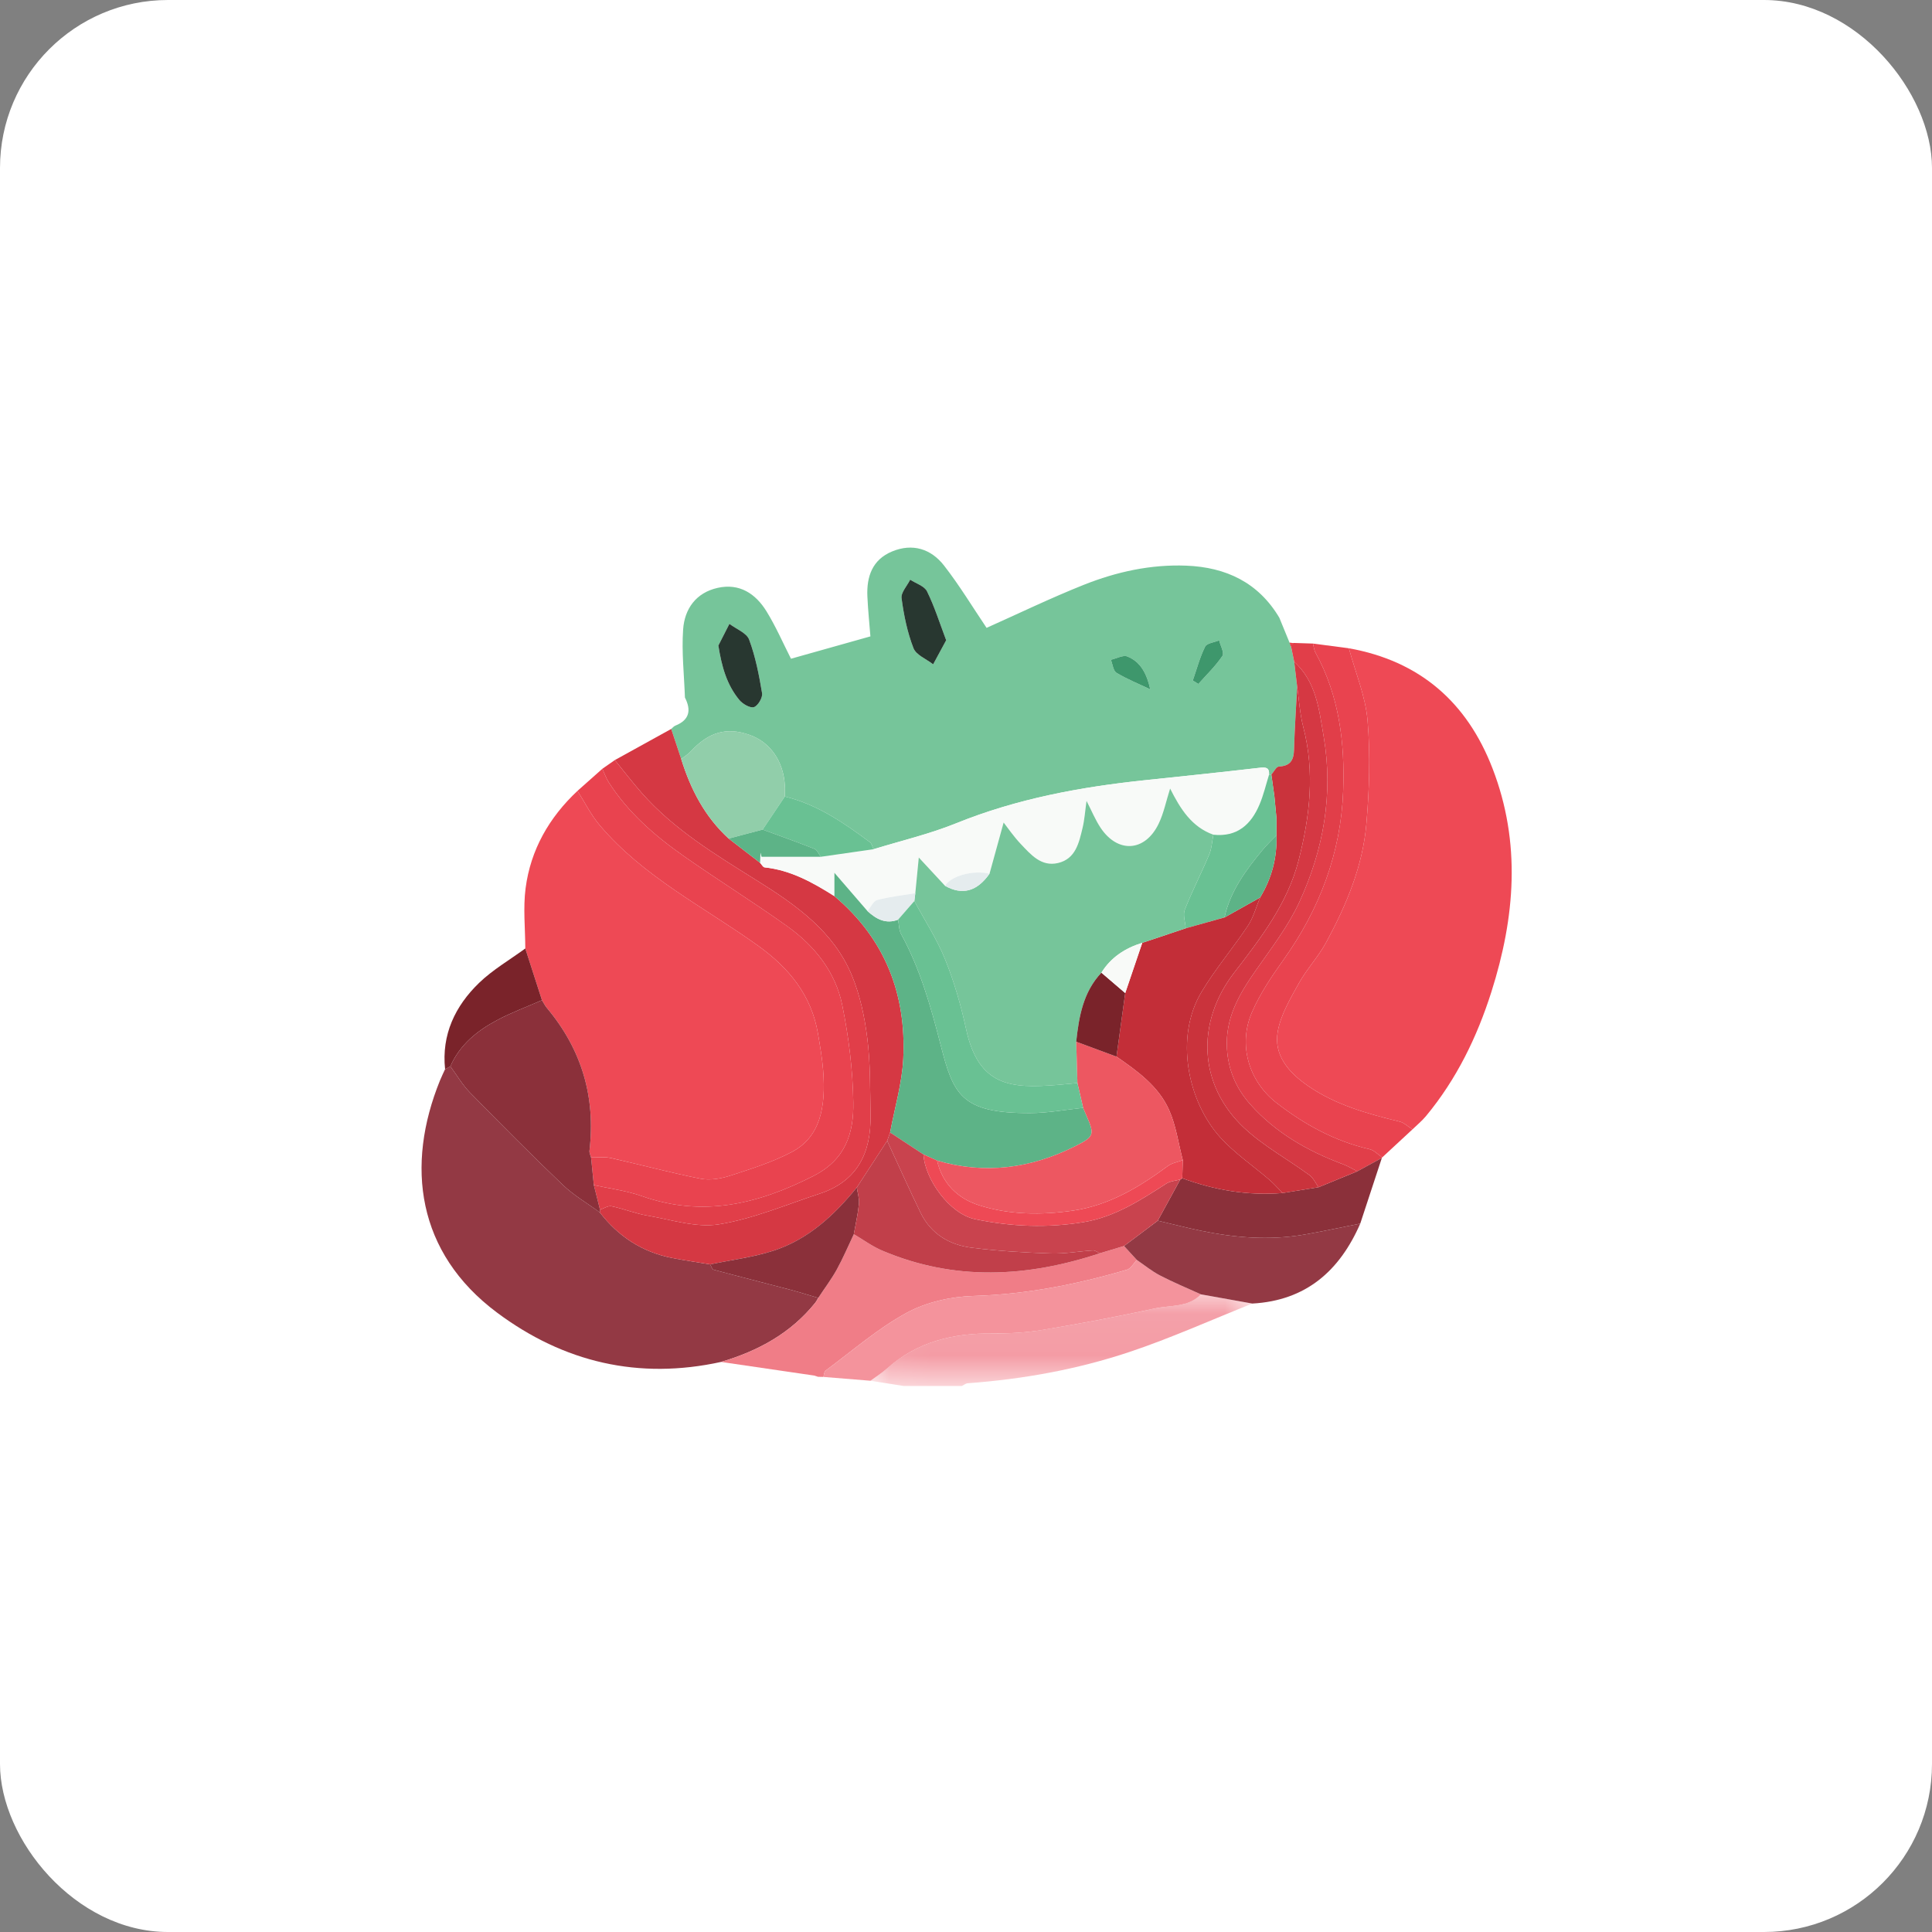
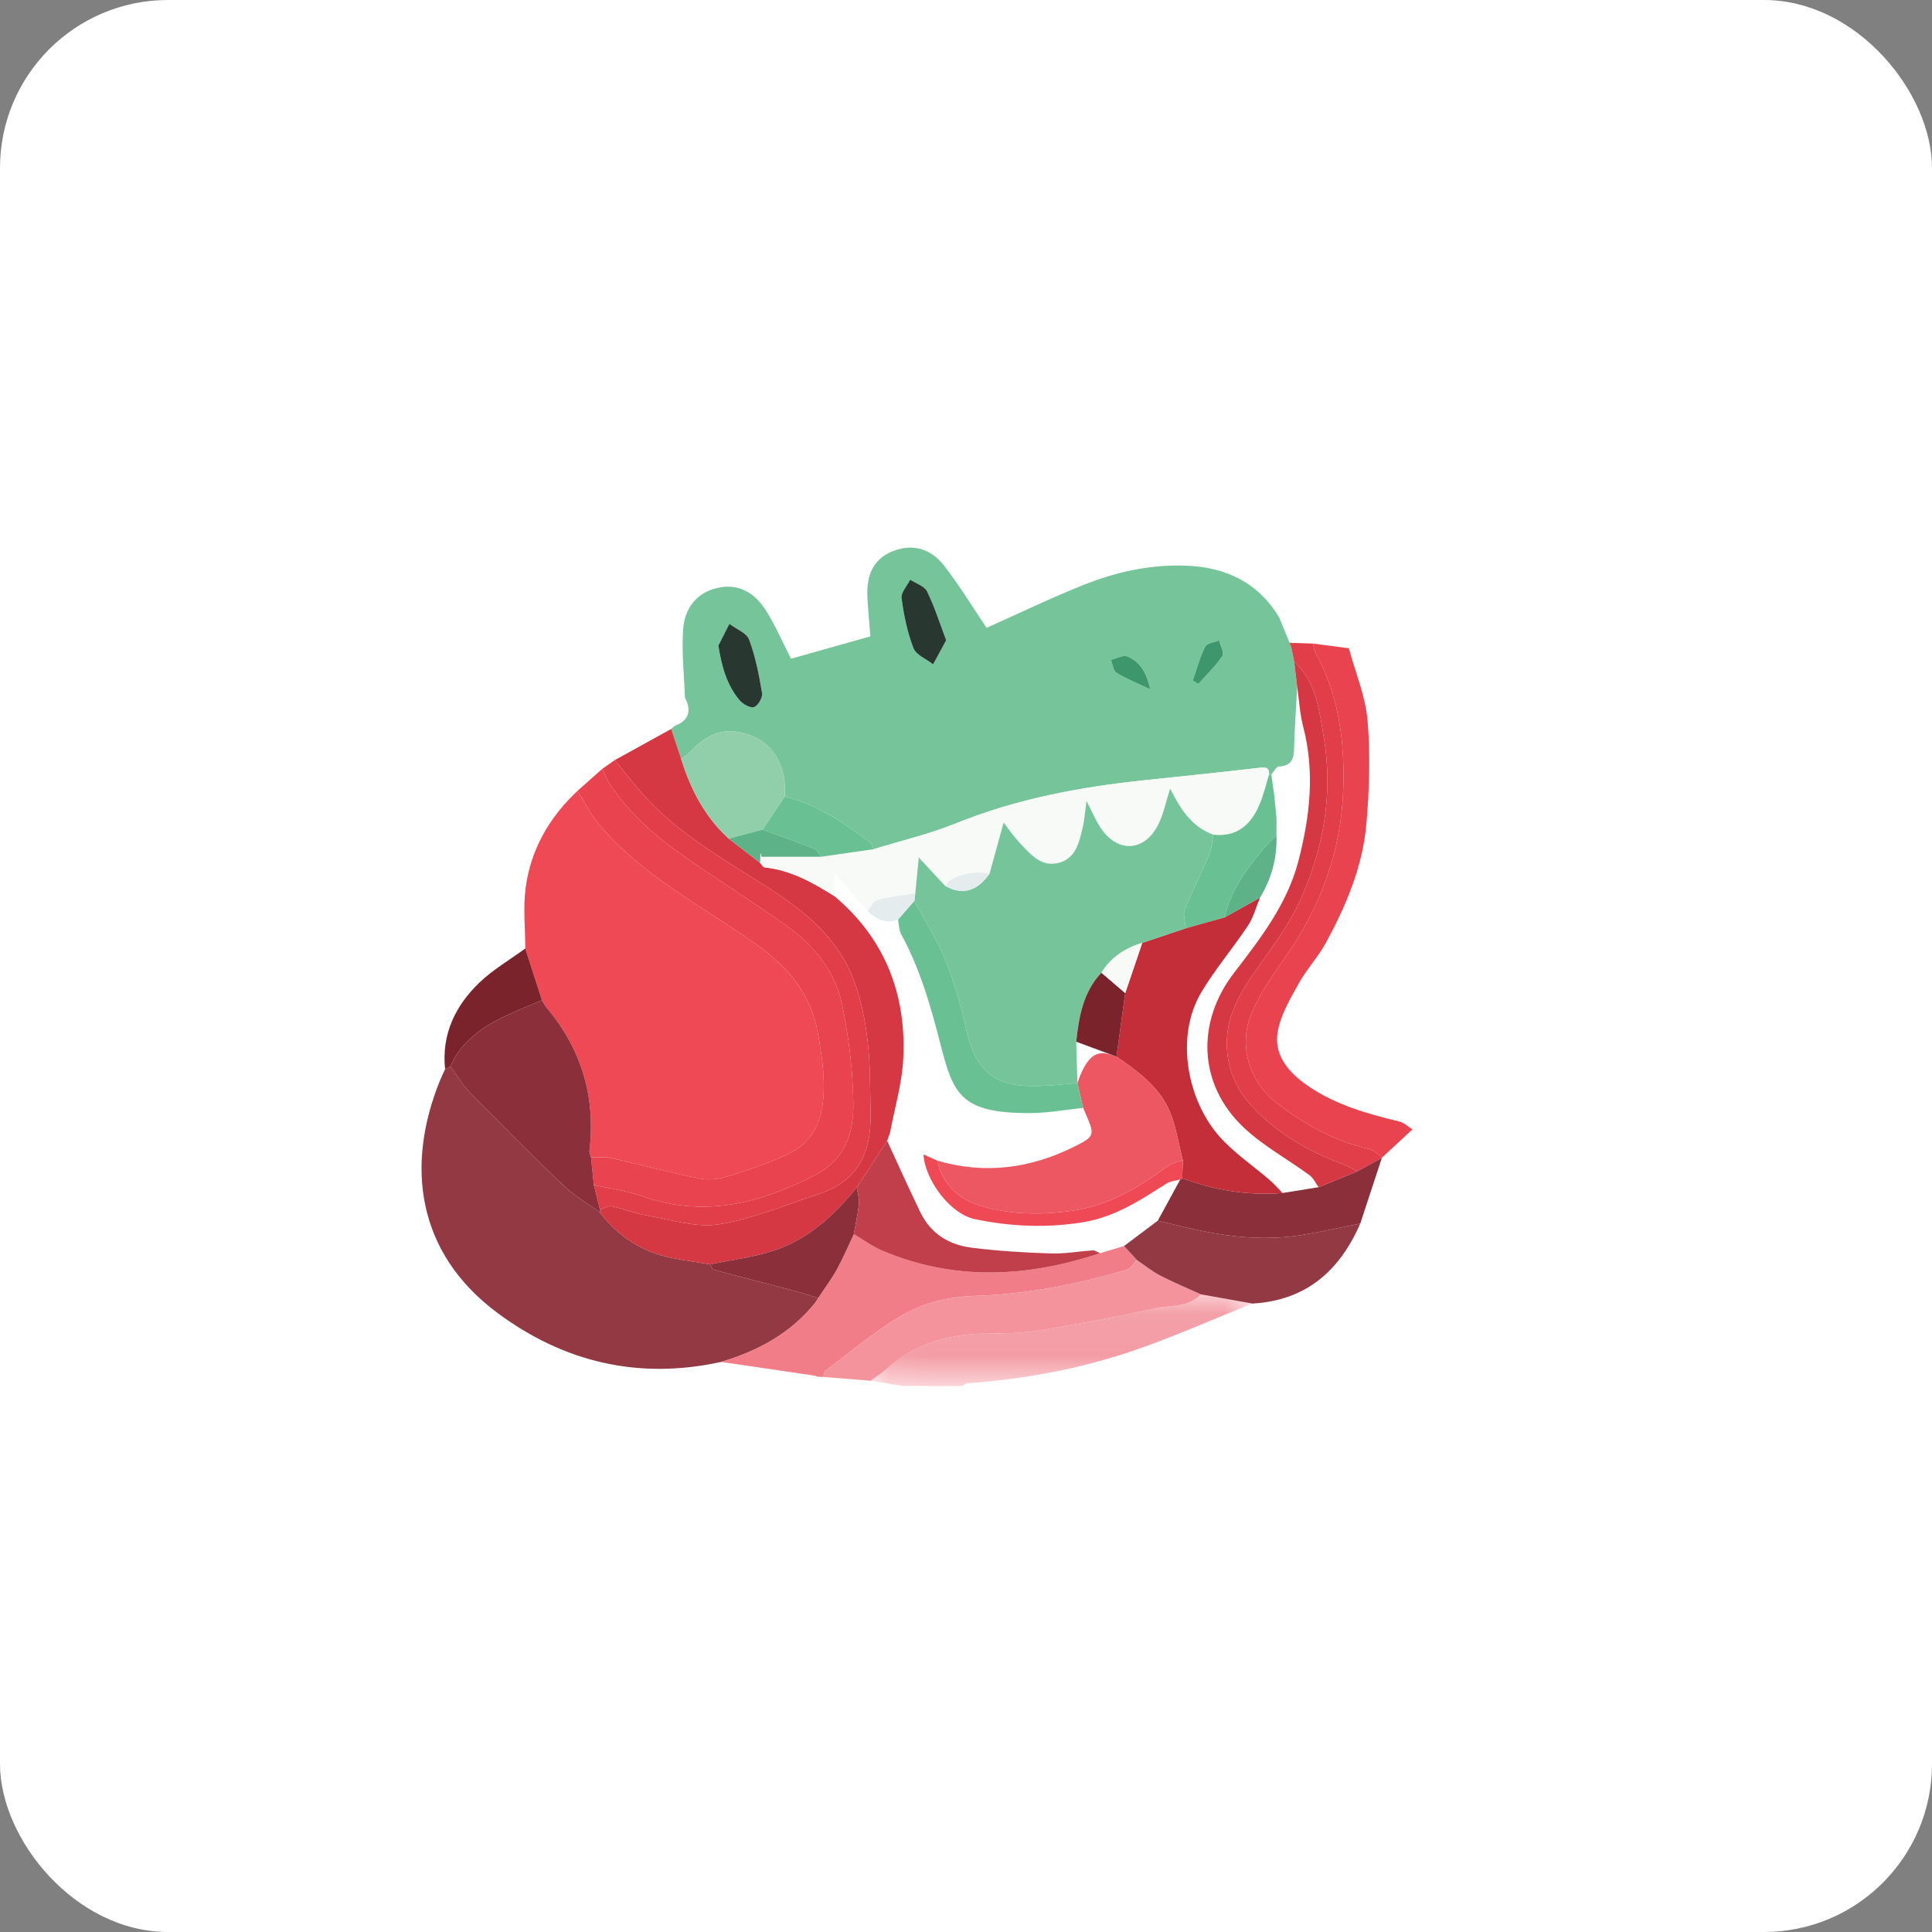
<svg xmlns="http://www.w3.org/2000/svg" xmlns:xlink="http://www.w3.org/1999/xlink" width="46px" height="46px" viewBox="0 0 46 46" version="1.1">
  <rect x="0" y="0" width="46" height="46" fill="#808080" stroke="none" />
  <desc>Created with Sketch.</desc>
  <defs>
    <polygon id="path-1" points="0.063 0.047 9.154 0.047 9.154 2.23 0.063 2.23" />
  </defs>
  <g id="Page-5" stroke="none" stroke-width="1" fill="none" fill-rule="evenodd">
    <g id="wanikani">
      <rect id="Rectangle-17-Copy-7" fill="#FFFFFF" fill-rule="nonzero" x="0" y="0" width="46" height="46" rx="4" />
      <g id="Group-142" transform="translate(10, 13)">
        <g id="Group-13" transform="translate(10.663, 17.77)">
          <mask id="mask-2" fill="white">
            <use xlink:href="#path-1" />
          </mask>
          <g id="Clip-12" />
          <path d="M9.154,0.267 C8.181,0.655 7.223,1.087 6.231,1.419 C4.985,1.836 3.692,2.068 2.378,2.165 C2.33,2.168 2.285,2.207 2.238,2.23 L0.856,2.23 C0.591,2.188 0.327,2.146 0.063,2.105 C0.193,2.009 0.332,1.922 0.453,1.814 C1.172,1.177 2.028,0.971 2.966,0.978 C3.368,0.982 3.776,0.958 4.171,0.892 C5.062,0.744 5.951,0.578 6.833,0.384 C7.204,0.302 7.629,0.363 7.931,0.047 C8.339,0.121 8.746,0.194 9.154,0.267" id="Fill-11" fill="#F49CA5" mask="url(#mask-2)" />
        </g>
        <path d="M18.4,3.203 C18.444,3.23 18.488,3.257 18.532,3.285 C18.728,3.064 18.943,2.858 19.106,2.616 C19.155,2.543 19.057,2.373 19.027,2.247 C18.912,2.295 18.735,2.313 18.693,2.397 C18.567,2.652 18.494,2.932 18.4,3.203 Z M17.387,3.413 C17.308,3.053 17.163,2.76 16.844,2.631 C16.74,2.589 16.582,2.68 16.449,2.709 C16.492,2.816 16.506,2.972 16.585,3.02 C16.839,3.173 17.118,3.285 17.387,3.413 Z M7.104,2.37 C7.183,2.87 7.304,3.306 7.606,3.669 C7.685,3.763 7.862,3.865 7.952,3.836 C8.047,3.804 8.162,3.609 8.145,3.506 C8.073,3.074 7.989,2.638 7.837,2.23 C7.777,2.069 7.53,1.977 7.367,1.854 L7.104,2.37 Z M12.528,2.244 C12.374,1.836 12.251,1.444 12.072,1.08 C12.01,0.953 11.809,0.893 11.671,0.802 C11.598,0.95 11.448,1.108 11.466,1.243 C11.519,1.646 11.603,2.055 11.749,2.433 C11.812,2.596 12.056,2.691 12.218,2.817 C12.315,2.639 12.411,2.461 12.528,2.244 Z M20.46,1.707 C20.541,1.904 20.622,2.102 20.703,2.3 C20.713,2.32 20.723,2.34 20.733,2.361 C20.76,2.492 20.787,2.624 20.814,2.756 C20.837,2.954 20.861,3.153 20.885,3.351 C20.859,3.852 20.824,4.352 20.81,4.854 C20.803,5.103 20.717,5.238 20.449,5.251 C20.386,5.255 20.33,5.376 20.27,5.442 C20.252,5.443 20.234,5.443 20.216,5.443 C20.225,5.27 20.136,5.264 19.988,5.281 C19.087,5.385 18.185,5.48 17.283,5.574 C15.734,5.735 14.216,6.015 12.761,6.604 C12.127,6.86 11.453,7.018 10.797,7.22 C10.77,7.163 10.758,7.086 10.713,7.053 C10.092,6.591 9.457,6.151 8.686,5.965 C8.686,5.878 8.691,5.79 8.687,5.704 C8.655,5.124 8.338,4.669 7.845,4.497 C7.3,4.305 6.872,4.429 6.442,4.895 C6.378,4.963 6.294,5.013 6.219,5.071 C6.14,4.833 6.06,4.594 5.981,4.356 C6.014,4.329 6.043,4.291 6.082,4.276 C6.42,4.14 6.46,3.907 6.308,3.608 C6.289,3.067 6.227,2.523 6.265,1.986 C6.299,1.498 6.57,1.113 7.086,0.997 C7.607,0.88 7.989,1.135 8.248,1.552 C8.475,1.92 8.648,2.321 8.833,2.684 C9.444,2.512 10.069,2.336 10.724,2.152 C10.702,1.866 10.667,1.534 10.652,1.201 C10.631,0.73 10.768,0.326 11.24,0.13 C11.727,-0.072 12.167,0.068 12.476,0.464 C12.849,0.943 13.164,1.466 13.49,1.949 C14.232,1.618 15.008,1.242 15.808,0.923 C16.585,0.614 17.4,0.435 18.245,0.468 C19.19,0.505 19.961,0.868 20.46,1.707 Z" id="Fill-14" fill="#76C59A" />
        <path d="M2.507,9.583 C2.506,9.105 2.453,8.62 2.514,8.15 C2.633,7.234 3.074,6.464 3.75,5.83 C3.923,6.103 4.069,6.399 4.275,6.644 C5.314,7.877 6.757,8.591 8.04,9.51 C8.777,10.037 9.319,10.69 9.475,11.606 C9.524,11.895 9.574,12.184 9.598,12.476 C9.67,13.369 9.525,14.074 8.853,14.428 C8.394,14.67 7.886,14.83 7.389,14.991 C7.166,15.064 6.904,15.108 6.68,15.064 C5.964,14.924 5.259,14.732 4.547,14.572 C4.395,14.539 4.231,14.561 4.073,14.558 C4.06,14.505 4.029,14.45 4.035,14.4 C4.185,13.124 3.852,11.992 3.026,11.005 C2.978,10.947 2.944,10.878 2.904,10.814 C2.772,10.403 2.64,9.993 2.507,9.583" id="Fill-30" fill="#EE4955" />
        <path d="M7.168,19.427 C5.209,19.856 3.426,19.439 1.836,18.254 C-0.078,16.827 -0.347,14.751 0.476,12.725 C0.513,12.634 0.557,12.546 0.597,12.457 C0.639,12.434 0.681,12.412 0.723,12.389 C0.877,12.599 1.01,12.83 1.191,13.015 C1.918,13.757 2.65,14.495 3.401,15.213 C3.663,15.464 3.987,15.651 4.283,15.868 C4.724,16.442 5.294,16.814 6.009,16.953 C6.307,17.011 6.608,17.054 6.908,17.104 C6.935,17.148 6.954,17.221 6.99,17.231 C7.595,17.394 8.203,17.546 8.809,17.706 C9.035,17.766 9.258,17.837 9.482,17.903 C9.46,17.94 9.441,17.98 9.415,18.013 C8.831,18.744 8.05,19.166 7.168,19.427" id="Fill-32" fill="#933944" />
        <path d="M6.908,17.104 C6.608,17.054 6.307,17.011 6.009,16.953 C5.294,16.814 4.724,16.442 4.282,15.868 C4.284,15.846 4.285,15.824 4.286,15.802 C4.378,15.772 4.478,15.703 4.56,15.72 C4.848,15.78 5.126,15.894 5.415,15.943 C5.981,16.039 6.574,16.238 7.116,16.151 C7.933,16.019 8.718,15.683 9.513,15.422 C10.418,15.126 10.743,14.443 10.727,13.553 C10.716,12.944 10.726,12.331 10.651,11.729 C10.588,11.217 10.478,10.693 10.281,10.22 C9.846,9.175 8.951,8.546 8.028,7.969 C7.047,7.354 6.052,6.759 5.277,5.877 C5.056,5.625 4.851,5.358 4.639,5.097 C5.086,4.85 5.534,4.603 5.981,4.356 C6.06,4.594 6.14,4.833 6.219,5.071 C6.443,5.793 6.782,6.447 7.349,6.966 C7.598,7.158 7.848,7.35 8.097,7.543 C8.133,7.581 8.166,7.648 8.205,7.652 C8.828,7.718 9.353,8.012 9.867,8.337 C11.073,9.352 11.583,10.674 11.506,12.213 C11.476,12.801 11.301,13.381 11.193,13.964 C11.17,14.03 11.146,14.096 11.123,14.162 C10.882,14.532 10.641,14.903 10.4,15.273 C9.865,15.932 9.249,16.504 8.429,16.774 C7.939,16.935 7.416,16.997 6.908,17.104" id="Fill-34" fill="#D53843" />
        <path d="M4.073,14.558 C4.231,14.561 4.395,14.539 4.547,14.573 C5.259,14.731 5.964,14.924 6.68,15.064 C6.904,15.108 7.166,15.064 7.389,14.991 C7.886,14.83 8.394,14.67 8.853,14.428 C9.525,14.074 9.67,13.369 9.598,12.476 C9.574,12.184 9.524,11.895 9.475,11.606 C9.319,10.69 8.777,10.037 8.04,9.51 C6.757,8.591 5.314,7.877 4.275,6.644 C4.069,6.399 3.923,6.103 3.75,5.83 C3.947,5.655 4.144,5.48 4.342,5.304 C4.392,5.411 4.43,5.526 4.493,5.625 C4.952,6.343 5.583,6.893 6.272,7.377 C7.082,7.946 7.926,8.47 8.733,9.045 C9.39,9.513 9.893,10.137 10.054,10.933 C10.209,11.694 10.305,12.477 10.317,13.252 C10.328,13.969 10.142,14.605 9.37,14.998 C8.048,15.671 6.73,15.99 5.281,15.478 C4.915,15.349 4.52,15.301 4.139,15.215 C4.117,14.996 4.095,14.777 4.073,14.558" id="Fill-36" fill="#E9434F" />
        <path d="M7.168,19.427 C8.05,19.166 8.831,18.744 9.415,18.013 C9.441,17.98 9.46,17.94 9.482,17.903 C9.631,17.678 9.794,17.461 9.924,17.226 C10.074,16.954 10.195,16.666 10.329,16.385 C10.554,16.517 10.767,16.676 11.005,16.777 C12.723,17.506 14.455,17.414 16.19,16.839 C16.381,16.782 16.572,16.725 16.763,16.667 C16.864,16.778 16.966,16.888 17.067,16.999 C16.99,17.078 16.926,17.204 16.833,17.231 C15.64,17.58 14.433,17.819 13.178,17.856 C12.64,17.872 12.055,18.003 11.588,18.257 C10.897,18.633 10.292,19.164 9.655,19.635 C9.62,19.66 9.621,19.733 9.605,19.784 C9.563,19.783 9.52,19.782 9.477,19.781 C9.448,19.772 9.419,19.762 9.389,19.752 L7.168,19.427 Z" id="Fill-38" fill="#F07D87" />
        <path d="M4.139,15.216 C4.52,15.301 4.915,15.349 5.281,15.478 C6.73,15.99 8.048,15.671 9.37,14.998 C10.142,14.605 10.328,13.969 10.317,13.252 C10.305,12.477 10.209,11.694 10.054,10.933 C9.893,10.137 9.39,9.513 8.732,9.045 C7.926,8.47 7.082,7.946 6.272,7.377 C5.583,6.893 4.952,6.343 4.493,5.625 C4.43,5.526 4.392,5.411 4.342,5.304 L4.639,5.097 C4.851,5.358 5.056,5.625 5.277,5.877 C6.052,6.759 7.047,7.354 8.028,7.969 C8.951,8.546 9.846,9.175 10.281,10.22 C10.478,10.693 10.588,11.217 10.651,11.728 C10.726,12.331 10.716,12.944 10.727,13.553 C10.743,14.443 10.418,15.126 9.513,15.422 C8.718,15.683 7.933,16.019 7.116,16.151 C6.574,16.238 5.98,16.039 5.414,15.943 C5.126,15.894 4.848,15.78 4.56,15.72 C4.478,15.703 4.378,15.772 4.286,15.802 C4.237,15.607 4.188,15.411 4.139,15.216" id="Fill-40" fill="#E13E49" />
        <path d="M9.605,19.784 C9.621,19.733 9.62,19.66 9.655,19.635 C10.292,19.165 10.897,18.633 11.588,18.257 C12.055,18.003 12.64,17.872 13.178,17.856 C14.433,17.819 15.64,17.58 16.833,17.231 C16.926,17.203 16.99,17.078 17.067,16.999 C17.251,17.124 17.425,17.268 17.621,17.369 C17.938,17.534 18.269,17.67 18.594,17.818 C18.292,18.134 17.867,18.073 17.496,18.154 C16.614,18.348 15.725,18.514 14.835,18.663 C14.439,18.729 14.031,18.752 13.629,18.749 C12.691,18.741 11.835,18.948 11.117,19.585 C10.996,19.692 10.857,19.779 10.726,19.875 C10.352,19.845 9.979,19.814 9.605,19.784" id="Fill-42" fill="#F4939C" />
        <path d="M0.723,12.389 C0.681,12.412 0.639,12.434 0.597,12.457 C0.511,11.633 0.836,10.954 1.408,10.401 C1.734,10.087 2.138,9.853 2.507,9.583 C2.64,9.993 2.772,10.403 2.904,10.814 C2.547,10.97 2.179,11.106 1.836,11.289 C1.359,11.542 0.947,11.875 0.723,12.389" id="Fill-44" fill="#7A232A" />
        <path d="M9.389,19.752 C9.423,19.767 9.456,19.782 9.489,19.796 C9.456,19.782 9.423,19.767 9.389,19.752" id="Fill-46" fill="#F4939C" />
-         <path d="M22.116,2.435 C23.805,2.737 24.928,3.719 25.536,5.295 C26.221,7.067 26.072,8.844 25.51,10.614 C25.167,11.693 24.679,12.698 23.95,13.576 C23.855,13.69 23.737,13.786 23.63,13.89 C23.527,13.826 23.432,13.73 23.321,13.704 C22.554,13.518 21.795,13.306 21.139,12.852 C20.693,12.543 20.317,12.128 20.424,11.552 C20.497,11.153 20.723,10.775 20.925,10.411 C21.114,10.071 21.39,9.779 21.575,9.438 C22.053,8.555 22.445,7.628 22.532,6.622 C22.603,5.805 22.63,4.974 22.561,4.158 C22.512,3.576 22.271,3.009 22.116,2.435" id="Fill-48" fill="#EE4955" />
        <path d="M22.116,2.435 C22.271,3.009 22.512,3.576 22.561,4.158 C22.63,4.974 22.603,5.805 22.532,6.622 C22.445,7.628 22.053,8.555 21.575,9.438 C21.39,9.779 21.114,10.071 20.925,10.411 C20.723,10.775 20.497,11.153 20.424,11.552 C20.317,12.128 20.693,12.543 21.139,12.852 C21.795,13.306 22.554,13.518 23.321,13.704 C23.432,13.73 23.527,13.826 23.63,13.89 C23.39,14.112 23.15,14.335 22.91,14.557 C22.81,14.49 22.718,14.387 22.608,14.362 C21.78,14.171 21.057,13.774 20.394,13.26 C19.728,12.743 19.472,11.869 19.812,11.092 C20.002,10.658 20.274,10.252 20.551,9.864 C21.416,8.653 21.925,7.318 21.98,5.832 C22.022,4.688 21.887,3.569 21.322,2.54 C21.286,2.476 21.28,2.396 21.261,2.323 C21.546,2.361 21.831,2.398 22.116,2.435" id="Fill-50" fill="#E9434F" />
        <path d="M18.594,17.818 C18.269,17.67 17.938,17.534 17.621,17.369 C17.425,17.268 17.251,17.124 17.067,16.999 C16.966,16.888 16.864,16.778 16.763,16.667 C17.03,16.466 17.298,16.265 17.566,16.064 C17.904,16.143 18.242,16.23 18.582,16.301 C19.398,16.471 20.22,16.538 21.047,16.396 C21.495,16.319 21.94,16.221 22.387,16.133 C21.896,17.258 21.095,17.967 19.817,18.037 C19.41,17.964 19.002,17.891 18.594,17.818" id="Fill-52" fill="#933944" />
        <path d="M21.261,2.323 C21.28,2.396 21.286,2.476 21.322,2.54 C21.887,3.569 22.022,4.688 21.98,5.832 C21.925,7.318 21.416,8.653 20.551,9.864 C20.274,10.252 20.002,10.658 19.812,11.092 C19.472,11.869 19.728,12.743 20.394,13.26 C21.057,13.774 21.78,14.171 22.608,14.362 C22.718,14.387 22.81,14.49 22.91,14.557 C22.91,14.557 22.901,14.57 22.901,14.57 C22.707,14.676 22.513,14.782 22.318,14.888 C22.202,14.831 22.09,14.762 21.968,14.717 C21.128,14.403 20.364,13.966 19.765,13.29 C19.434,12.916 19.242,12.48 19.213,11.962 C19.172,11.233 19.506,10.668 19.9,10.104 C20.267,9.577 20.669,9.058 20.935,8.481 C21.511,7.234 21.749,5.91 21.516,4.538 C21.408,3.901 21.341,3.235 20.814,2.756 C20.787,2.624 20.76,2.492 20.733,2.361 L20.798,2.308 C20.953,2.313 21.107,2.318 21.261,2.323" id="Fill-54" fill="#E13E49" />
        <path d="M22.318,14.888 C22.513,14.782 22.707,14.676 22.901,14.57 C22.73,15.091 22.558,15.612 22.387,16.133 C21.94,16.221 21.495,16.319 21.047,16.396 C20.22,16.538 19.398,16.471 18.582,16.301 C18.242,16.23 17.904,16.143 17.566,16.064 C17.744,15.737 17.923,15.41 18.102,15.083 C18.119,15.076 18.135,15.066 18.149,15.053 C18.921,15.338 19.714,15.472 20.538,15.405 C20.824,15.359 21.11,15.313 21.395,15.267 C21.703,15.141 22.011,15.014 22.318,14.888" id="Fill-56" fill="#8B303A" />
        <path d="M20.803,2.313 L20.734,2.392 C20.724,2.362 20.713,2.331 20.703,2.3 C20.736,2.304 20.769,2.308 20.803,2.313" id="Fill-60" fill="#E9434F" />
        <path d="M9.867,8.337 C9.353,8.012 8.828,7.718 8.205,7.652 C8.166,7.648 8.133,7.581 8.097,7.543 C8.1,7.462 8.104,7.382 8.107,7.301 C8.115,7.334 8.123,7.367 8.132,7.4 L9.542,7.4 C9.961,7.34 10.379,7.28 10.797,7.22 C11.453,7.018 12.127,6.86 12.761,6.604 C14.216,6.015 15.734,5.735 17.283,5.574 C18.185,5.48 19.087,5.385 19.988,5.281 C20.136,5.264 20.224,5.27 20.216,5.443 C20.142,5.68 20.086,5.924 19.99,6.151 C19.789,6.631 19.456,6.934 18.89,6.874 C18.37,6.688 18.102,6.256 17.86,5.775 C17.763,6.079 17.708,6.361 17.587,6.612 C17.265,7.282 16.614,7.324 16.204,6.708 C16.077,6.517 15.99,6.301 15.87,6.069 C15.836,6.305 15.823,6.514 15.775,6.714 C15.69,7.065 15.612,7.449 15.191,7.548 C14.789,7.642 14.543,7.346 14.304,7.095 C14.137,6.919 13.999,6.716 13.896,6.584 C13.787,6.98 13.673,7.391 13.56,7.803 C13.173,7.709 12.638,7.854 12.501,8.091 C12.281,7.854 12.061,7.617 11.876,7.417 C11.852,7.658 11.822,7.962 11.793,8.267 C11.489,8.317 11.181,8.351 10.886,8.429 C10.792,8.455 10.731,8.602 10.655,8.693 C10.395,8.392 10.135,8.091 9.867,7.781 L9.867,8.337 Z" id="Fill-62" fill="#F8FAF8" />
-         <path d="M21.395,15.267 C21.109,15.313 20.824,15.359 20.538,15.405 C20.435,15.302 20.339,15.19 20.229,15.095 C19.836,14.756 19.396,14.46 19.051,14.078 C18.276,13.219 17.963,11.692 18.609,10.615 C18.938,10.067 19.358,9.574 19.712,9.04 C19.845,8.841 19.907,8.595 20.002,8.37 C20.279,7.914 20.41,7.419 20.392,6.886 C20.392,6.754 20.392,6.623 20.393,6.491 C20.376,6.314 20.359,6.138 20.343,5.961 C20.319,5.788 20.294,5.615 20.27,5.442 C20.33,5.376 20.386,5.255 20.449,5.251 C20.717,5.238 20.803,5.104 20.81,4.854 C20.824,4.352 20.859,3.852 20.885,3.351 C20.931,3.671 20.949,3.998 21.03,4.309 C21.31,5.384 21.188,6.44 20.917,7.492 C20.651,8.522 20.013,9.343 19.381,10.164 C18.47,11.35 18.534,12.835 19.621,13.854 C20.084,14.288 20.661,14.601 21.178,14.98 C21.271,15.048 21.324,15.17 21.395,15.267" id="Fill-64" fill="#CA333C" />
        <path d="M21.395,15.267 C21.324,15.17 21.271,15.048 21.178,14.98 C20.661,14.601 20.084,14.288 19.621,13.854 C18.534,12.835 18.47,11.35 19.381,10.164 C20.013,9.343 20.651,8.522 20.917,7.492 C21.188,6.44 21.31,5.384 21.03,4.309 C20.949,3.998 20.931,3.671 20.885,3.351 C20.861,3.152 20.837,2.954 20.814,2.756 C21.341,3.235 21.408,3.901 21.516,4.538 C21.749,5.91 21.511,7.234 20.935,8.481 C20.669,9.058 20.267,9.577 19.9,10.104 C19.506,10.668 19.172,11.233 19.213,11.962 C19.242,12.48 19.434,12.916 19.765,13.29 C20.364,13.966 21.128,14.403 21.968,14.717 C22.09,14.762 22.202,14.831 22.318,14.888 C22.011,15.014 21.703,15.14 21.395,15.267" id="Fill-66" fill="#D53843" />
        <path d="M7.349,6.966 C6.781,6.447 6.443,5.793 6.219,5.071 C6.294,5.013 6.378,4.963 6.442,4.895 C6.872,4.429 7.3,4.305 7.845,4.496 C8.338,4.67 8.655,5.124 8.686,5.704 C8.691,5.79 8.686,5.878 8.686,5.965 C8.51,6.227 8.334,6.49 8.158,6.752 L7.349,6.966 Z" id="Fill-68" fill="#91CEAA" />
        <path d="M20.393,6.491 C20.392,6.623 20.392,6.754 20.392,6.886 C20.285,6.998 20.171,7.105 20.072,7.224 C19.67,7.709 19.294,8.21 19.154,8.843 C18.847,8.93 18.54,9.016 18.232,9.102 C18.222,8.954 18.16,8.785 18.209,8.66 C18.384,8.216 18.604,7.79 18.789,7.35 C18.851,7.203 18.858,7.033 18.89,6.874 C19.456,6.934 19.789,6.631 19.99,6.151 C20.086,5.924 20.142,5.68 20.216,5.443 C20.234,5.443 20.252,5.443 20.27,5.442 C20.294,5.615 20.319,5.788 20.343,5.961 C20.359,6.138 20.376,6.315 20.393,6.491" id="Fill-70" fill="#69C193" />
        <path d="M8.158,6.752 C8.334,6.49 8.51,6.227 8.686,5.965 C9.457,6.151 10.092,6.591 10.713,7.053 C10.758,7.086 10.77,7.163 10.797,7.22 C10.379,7.28 9.961,7.34 9.542,7.4 C9.493,7.335 9.458,7.237 9.393,7.212 C8.985,7.05 8.571,6.904 8.158,6.752" id="Fill-72" fill="#69C193" />
        <path d="M12.528,2.244 C12.411,2.461 12.315,2.639 12.218,2.817 C12.056,2.691 11.812,2.596 11.749,2.432 C11.603,2.055 11.519,1.646 11.466,1.243 C11.448,1.107 11.598,0.95 11.671,0.802 C11.809,0.893 12.01,0.953 12.072,1.08 C12.251,1.444 12.374,1.836 12.528,2.244" id="Fill-74" fill="#283730" />
        <path d="M7.104,2.37 L7.367,1.854 C7.529,1.977 7.778,2.069 7.837,2.23 C7.989,2.638 8.073,3.074 8.145,3.506 C8.162,3.609 8.047,3.804 7.952,3.836 C7.862,3.865 7.685,3.763 7.606,3.669 C7.304,3.306 7.183,2.87 7.104,2.37" id="Fill-76" fill="#283730" />
        <path d="M17.387,3.413 C17.118,3.285 16.839,3.173 16.585,3.02 C16.505,2.972 16.492,2.816 16.449,2.709 C16.582,2.68 16.74,2.589 16.844,2.631 C17.163,2.76 17.308,3.052 17.387,3.413" id="Fill-78" fill="#3E976C" />
        <path d="M18.4,3.203 C18.494,2.932 18.567,2.652 18.693,2.397 C18.735,2.313 18.912,2.295 19.027,2.247 C19.057,2.373 19.155,2.543 19.106,2.616 C18.943,2.858 18.728,3.064 18.532,3.285 C18.488,3.257 18.444,3.23 18.4,3.203" id="Fill-80" fill="#3E976C" />
        <path d="M0.723,12.389 C0.947,11.875 1.359,11.542 1.836,11.289 C2.179,11.106 2.547,10.97 2.904,10.814 C2.944,10.878 2.977,10.947 3.026,11.005 C3.852,11.992 4.185,13.124 4.035,14.4 C4.029,14.45 4.059,14.505 4.073,14.558 C4.095,14.777 4.117,14.996 4.139,15.215 C4.188,15.411 4.237,15.607 4.286,15.802 C4.285,15.824 4.284,15.846 4.282,15.868 C3.987,15.651 3.663,15.464 3.401,15.213 C2.649,14.495 1.918,13.757 1.191,13.015 C1.01,12.83 0.877,12.599 0.723,12.389" id="Fill-94" fill="#8B303A" />
        <path d="M10.329,16.385 C10.195,16.666 10.074,16.954 9.924,17.226 C9.794,17.461 9.63,17.678 9.482,17.903 C9.258,17.837 9.035,17.766 8.809,17.706 C8.203,17.546 7.595,17.394 6.99,17.231 C6.954,17.221 6.935,17.148 6.908,17.104 C7.416,16.997 7.939,16.935 8.429,16.774 C9.249,16.503 9.865,15.932 10.4,15.273 C10.419,15.404 10.463,15.537 10.451,15.664 C10.427,15.906 10.372,16.145 10.329,16.385" id="Fill-96" fill="#8B303A" />
-         <path d="M9.867,8.337 L9.867,7.781 C10.135,8.091 10.395,8.392 10.655,8.693 C10.863,8.882 11.089,9.009 11.383,8.897 C11.406,9.013 11.402,9.143 11.456,9.242 C11.909,10.071 12.162,10.965 12.395,11.874 C12.697,13.05 12.872,13.508 14.526,13.502 C14.947,13.501 15.368,13.421 15.789,13.377 C15.814,13.437 15.839,13.497 15.865,13.556 C16.069,14.024 16.055,14.063 15.587,14.297 C14.538,14.821 13.45,14.968 12.312,14.633 C12.203,14.584 12.095,14.535 11.987,14.486 L11.193,13.964 C11.301,13.381 11.476,12.801 11.506,12.213 C11.583,10.674 11.073,9.352 9.867,8.337" id="Fill-98" fill="#5DB387" />
-         <path d="M11.193,13.964 C11.457,14.138 11.722,14.312 11.987,14.486 C12.022,15.084 12.613,15.903 13.215,16.028 C14.074,16.207 14.934,16.242 15.803,16.098 C16.547,15.974 17.155,15.575 17.77,15.181 C17.863,15.121 17.99,15.114 18.102,15.083 C17.923,15.41 17.744,15.737 17.566,16.064 C17.298,16.265 17.03,16.466 16.763,16.667 C16.572,16.725 16.381,16.782 16.19,16.839 C16.134,16.816 16.076,16.769 16.022,16.772 C15.686,16.792 15.35,16.856 15.016,16.844 C14.387,16.823 13.756,16.786 13.132,16.707 C12.6,16.64 12.161,16.374 11.918,15.873 C11.643,15.307 11.387,14.733 11.123,14.162 C11.146,14.096 11.17,14.03 11.193,13.964" id="Fill-100" fill="#C9434E" />
        <path d="M11.123,14.162 C11.387,14.733 11.643,15.307 11.918,15.873 C12.161,16.374 12.6,16.64 13.132,16.707 C13.756,16.786 14.387,16.823 15.016,16.844 C15.35,16.856 15.686,16.792 16.022,16.772 C16.076,16.769 16.134,16.816 16.19,16.839 C14.455,17.414 12.723,17.506 11.006,16.777 C10.767,16.676 10.554,16.517 10.329,16.385 C10.372,16.145 10.427,15.906 10.451,15.664 C10.463,15.537 10.419,15.404 10.4,15.273 C10.641,14.903 10.882,14.532 11.123,14.162" id="Fill-102" fill="#C13F4A" />
        <path d="M8.158,6.752 C8.571,6.904 8.985,7.05 9.393,7.212 C9.458,7.237 9.493,7.335 9.542,7.4 L8.132,7.4 C8.124,7.367 8.115,7.334 8.107,7.301 C8.104,7.382 8.1,7.462 8.097,7.543 C7.848,7.35 7.598,7.158 7.349,6.966 C7.619,6.895 7.889,6.823 8.158,6.752" id="Fill-104" fill="#5DB387" />
        <path d="M18.232,9.102 C18.54,9.016 18.847,8.93 19.155,8.844 C19.437,8.686 19.719,8.528 20.002,8.37 C19.907,8.595 19.845,8.841 19.712,9.041 C19.358,9.574 18.938,10.067 18.609,10.615 C17.963,11.692 18.276,13.219 19.051,14.078 C19.396,14.46 19.836,14.756 20.229,15.095 C20.339,15.19 20.435,15.302 20.538,15.405 C19.714,15.472 18.921,15.338 18.149,15.053 C18.154,14.91 18.158,14.766 18.162,14.622 C18.056,14.22 18.001,13.795 17.832,13.42 C17.579,12.86 17.08,12.5 16.583,12.158 C16.652,11.654 16.721,11.149 16.791,10.645 L17.197,9.448 C17.542,9.332 17.887,9.217 18.232,9.102" id="Fill-106" fill="#C32E38" />
        <path d="M18.162,14.622 C18.158,14.766 18.154,14.91 18.149,15.053 C18.135,15.066 18.119,15.076 18.102,15.083 C17.99,15.114 17.863,15.121 17.77,15.181 C17.155,15.575 16.547,15.974 15.803,16.098 C14.934,16.242 14.074,16.207 13.215,16.028 C12.613,15.903 12.022,15.084 11.987,14.486 C12.095,14.535 12.203,14.584 12.312,14.632 C12.435,15.185 12.81,15.538 13.315,15.698 C14.039,15.927 14.8,15.933 15.549,15.824 C16.403,15.699 17.124,15.267 17.806,14.762 C17.905,14.689 18.042,14.668 18.162,14.622" id="Fill-108" fill="#EE4955" />
        <path d="M18.232,9.102 C17.887,9.217 17.542,9.332 17.197,9.448 C16.791,9.574 16.452,9.792 16.224,10.159 C15.788,10.621 15.689,11.206 15.624,11.803 C15.634,12.131 15.643,12.459 15.653,12.787 C15.491,12.802 15.329,12.819 15.167,12.832 C14.076,12.92 13.297,12.869 13.002,11.501 C12.881,10.94 12.72,10.381 12.506,9.85 C12.311,9.364 12.019,8.917 11.77,8.453 L11.793,8.267 C11.822,7.962 11.852,7.658 11.876,7.417 C12.061,7.617 12.281,7.854 12.501,8.091 C12.914,8.32 13.261,8.226 13.56,7.803 C13.673,7.391 13.787,6.98 13.896,6.584 C13.999,6.716 14.137,6.919 14.304,7.095 C14.543,7.346 14.789,7.642 15.191,7.548 C15.612,7.449 15.69,7.065 15.775,6.714 C15.823,6.514 15.836,6.305 15.87,6.069 C15.99,6.301 16.077,6.517 16.204,6.708 C16.614,7.324 17.265,7.282 17.587,6.612 C17.708,6.361 17.763,6.079 17.86,5.775 C18.102,6.256 18.37,6.688 18.89,6.874 C18.858,7.033 18.851,7.203 18.789,7.35 C18.604,7.79 18.384,8.216 18.209,8.661 C18.16,8.785 18.222,8.954 18.232,9.102" id="Fill-110" fill="#76C59A" />
        <path d="M11.793,8.267 C11.785,8.329 11.778,8.391 11.77,8.453 C11.641,8.601 11.512,8.749 11.383,8.897 C11.089,9.009 10.863,8.883 10.655,8.693 C10.731,8.602 10.792,8.455 10.886,8.429 C11.182,8.351 11.489,8.317 11.793,8.267" id="Fill-112" fill="#E5ECEE" />
        <path d="M13.56,7.803 C13.261,8.227 12.914,8.322 12.501,8.092 C12.639,7.854 13.173,7.709 13.56,7.803" id="Fill-114" fill="#E5ECEE" />
        <path d="M20.002,8.37 C19.719,8.528 19.437,8.686 19.155,8.844 C19.294,8.21 19.67,7.709 20.072,7.224 C20.171,7.105 20.285,6.998 20.392,6.886 C20.41,7.419 20.279,7.914 20.002,8.37" id="Fill-116" fill="#5DB387" />
        <path d="M20.419,6.491 C20.393,6.315 20.368,6.138 20.343,5.961 C20.368,6.138 20.393,6.315 20.419,6.491" id="Fill-118" fill="#5DB387" />
-         <path d="M15.653,12.787 C15.643,12.459 15.633,12.131 15.624,11.803 C15.943,11.922 16.263,12.04 16.583,12.158 C17.08,12.5 17.579,12.86 17.832,13.42 C18.001,13.795 18.056,14.22 18.162,14.622 C18.042,14.668 17.905,14.689 17.806,14.762 C17.124,15.267 16.403,15.699 15.549,15.824 C14.8,15.933 14.039,15.927 13.315,15.698 C12.81,15.538 12.435,15.185 12.312,14.633 C13.45,14.968 14.538,14.821 15.587,14.297 C16.055,14.063 16.069,14.024 15.865,13.556 C15.839,13.497 15.814,13.437 15.789,13.378 C15.744,13.181 15.698,12.984 15.653,12.787" id="Fill-134" fill="#ED5761" />
+         <path d="M15.653,12.787 C15.943,11.922 16.263,12.04 16.583,12.158 C17.08,12.5 17.579,12.86 17.832,13.42 C18.001,13.795 18.056,14.22 18.162,14.622 C18.042,14.668 17.905,14.689 17.806,14.762 C17.124,15.267 16.403,15.699 15.549,15.824 C14.8,15.933 14.039,15.927 13.315,15.698 C12.81,15.538 12.435,15.185 12.312,14.633 C13.45,14.968 14.538,14.821 15.587,14.297 C16.055,14.063 16.069,14.024 15.865,13.556 C15.839,13.497 15.814,13.437 15.789,13.378 C15.744,13.181 15.698,12.984 15.653,12.787" id="Fill-134" fill="#ED5761" />
        <path d="M15.653,12.787 C15.698,12.984 15.744,13.181 15.789,13.378 C15.368,13.421 14.947,13.501 14.526,13.502 C12.872,13.508 12.697,13.05 12.395,11.874 C12.162,10.965 11.909,10.071 11.456,9.242 C11.402,9.143 11.406,9.013 11.383,8.897 C11.512,8.749 11.641,8.601 11.77,8.453 C12.019,8.917 12.311,9.364 12.506,9.85 C12.72,10.381 12.881,10.94 13.002,11.501 C13.297,12.869 14.076,12.92 15.167,12.832 C15.329,12.819 15.491,12.802 15.653,12.787" id="Fill-136" fill="#69C193" />
        <path d="M16.583,12.158 C16.263,12.04 15.943,11.922 15.624,11.803 C15.689,11.206 15.788,10.621 16.224,10.159 C16.413,10.321 16.602,10.483 16.791,10.645 C16.721,11.149 16.652,11.654 16.583,12.158" id="Fill-138" fill="#7A232A" />
        <path d="M16.791,10.645 C16.602,10.483 16.413,10.321 16.224,10.159 C16.452,9.791 16.791,9.574 17.197,9.448 L16.791,10.645 Z" id="Fill-140" fill="#F8FAF8" />
      </g>
    </g>
  </g>
</svg>